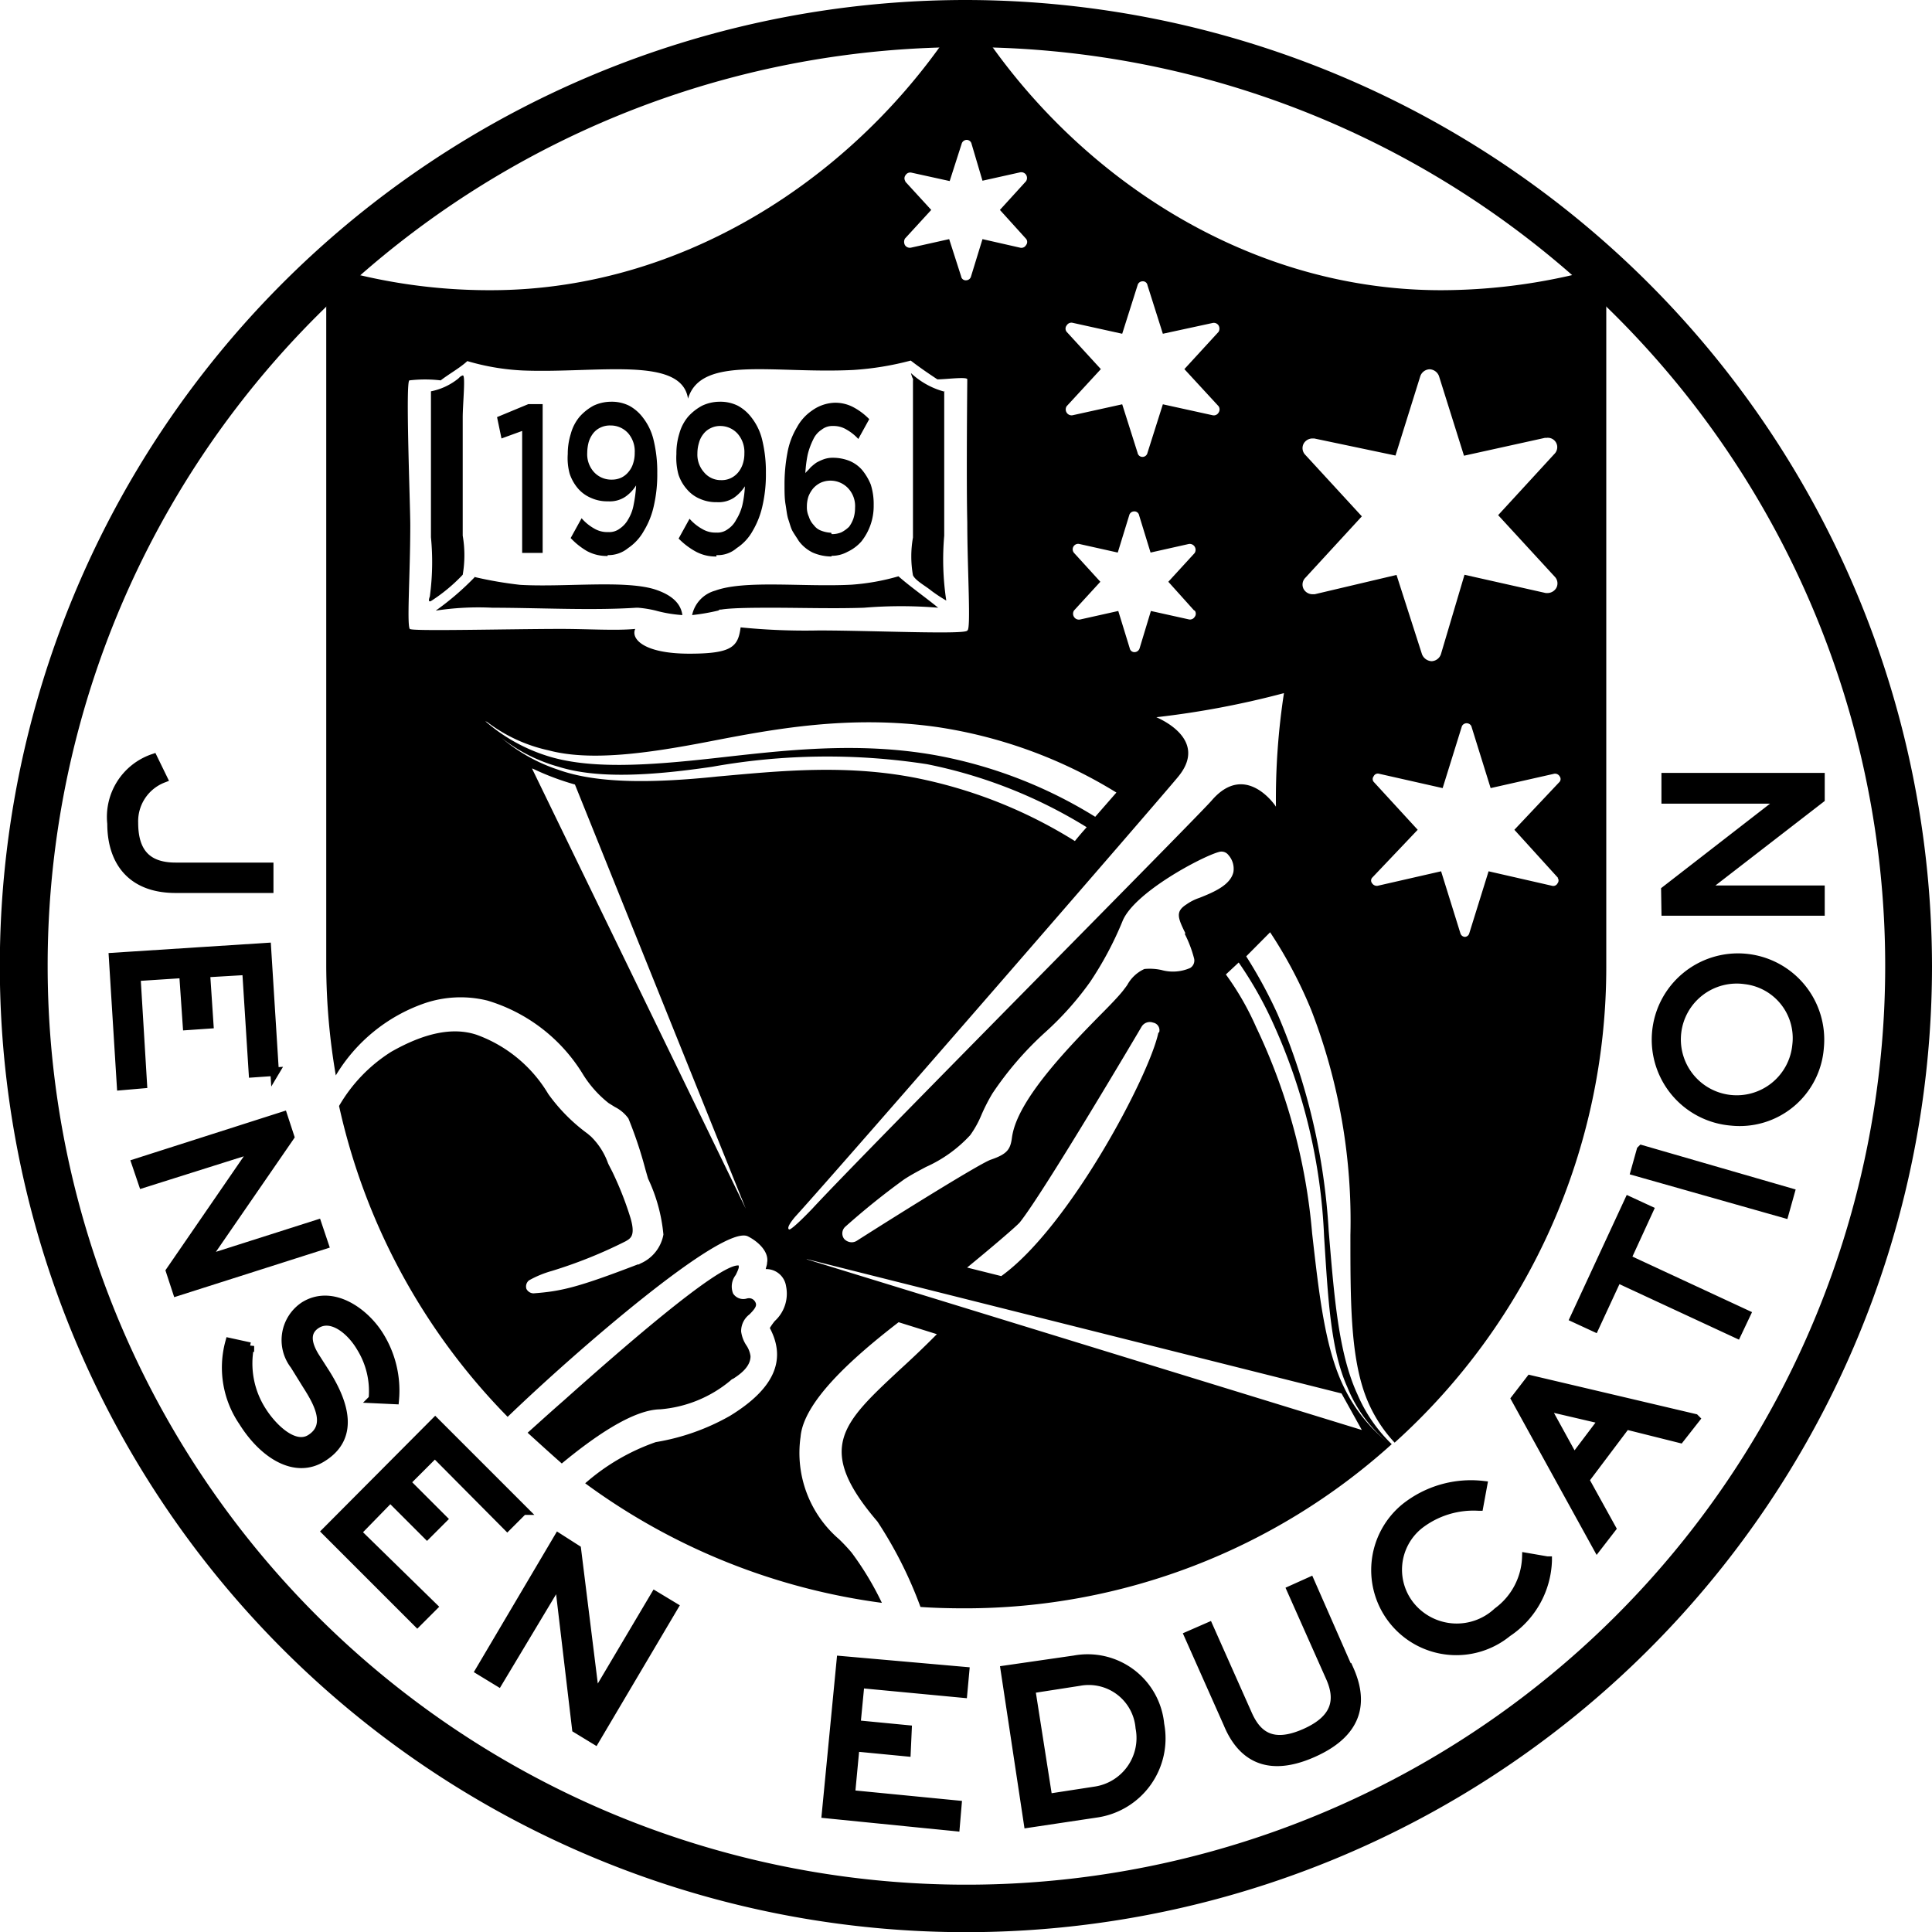
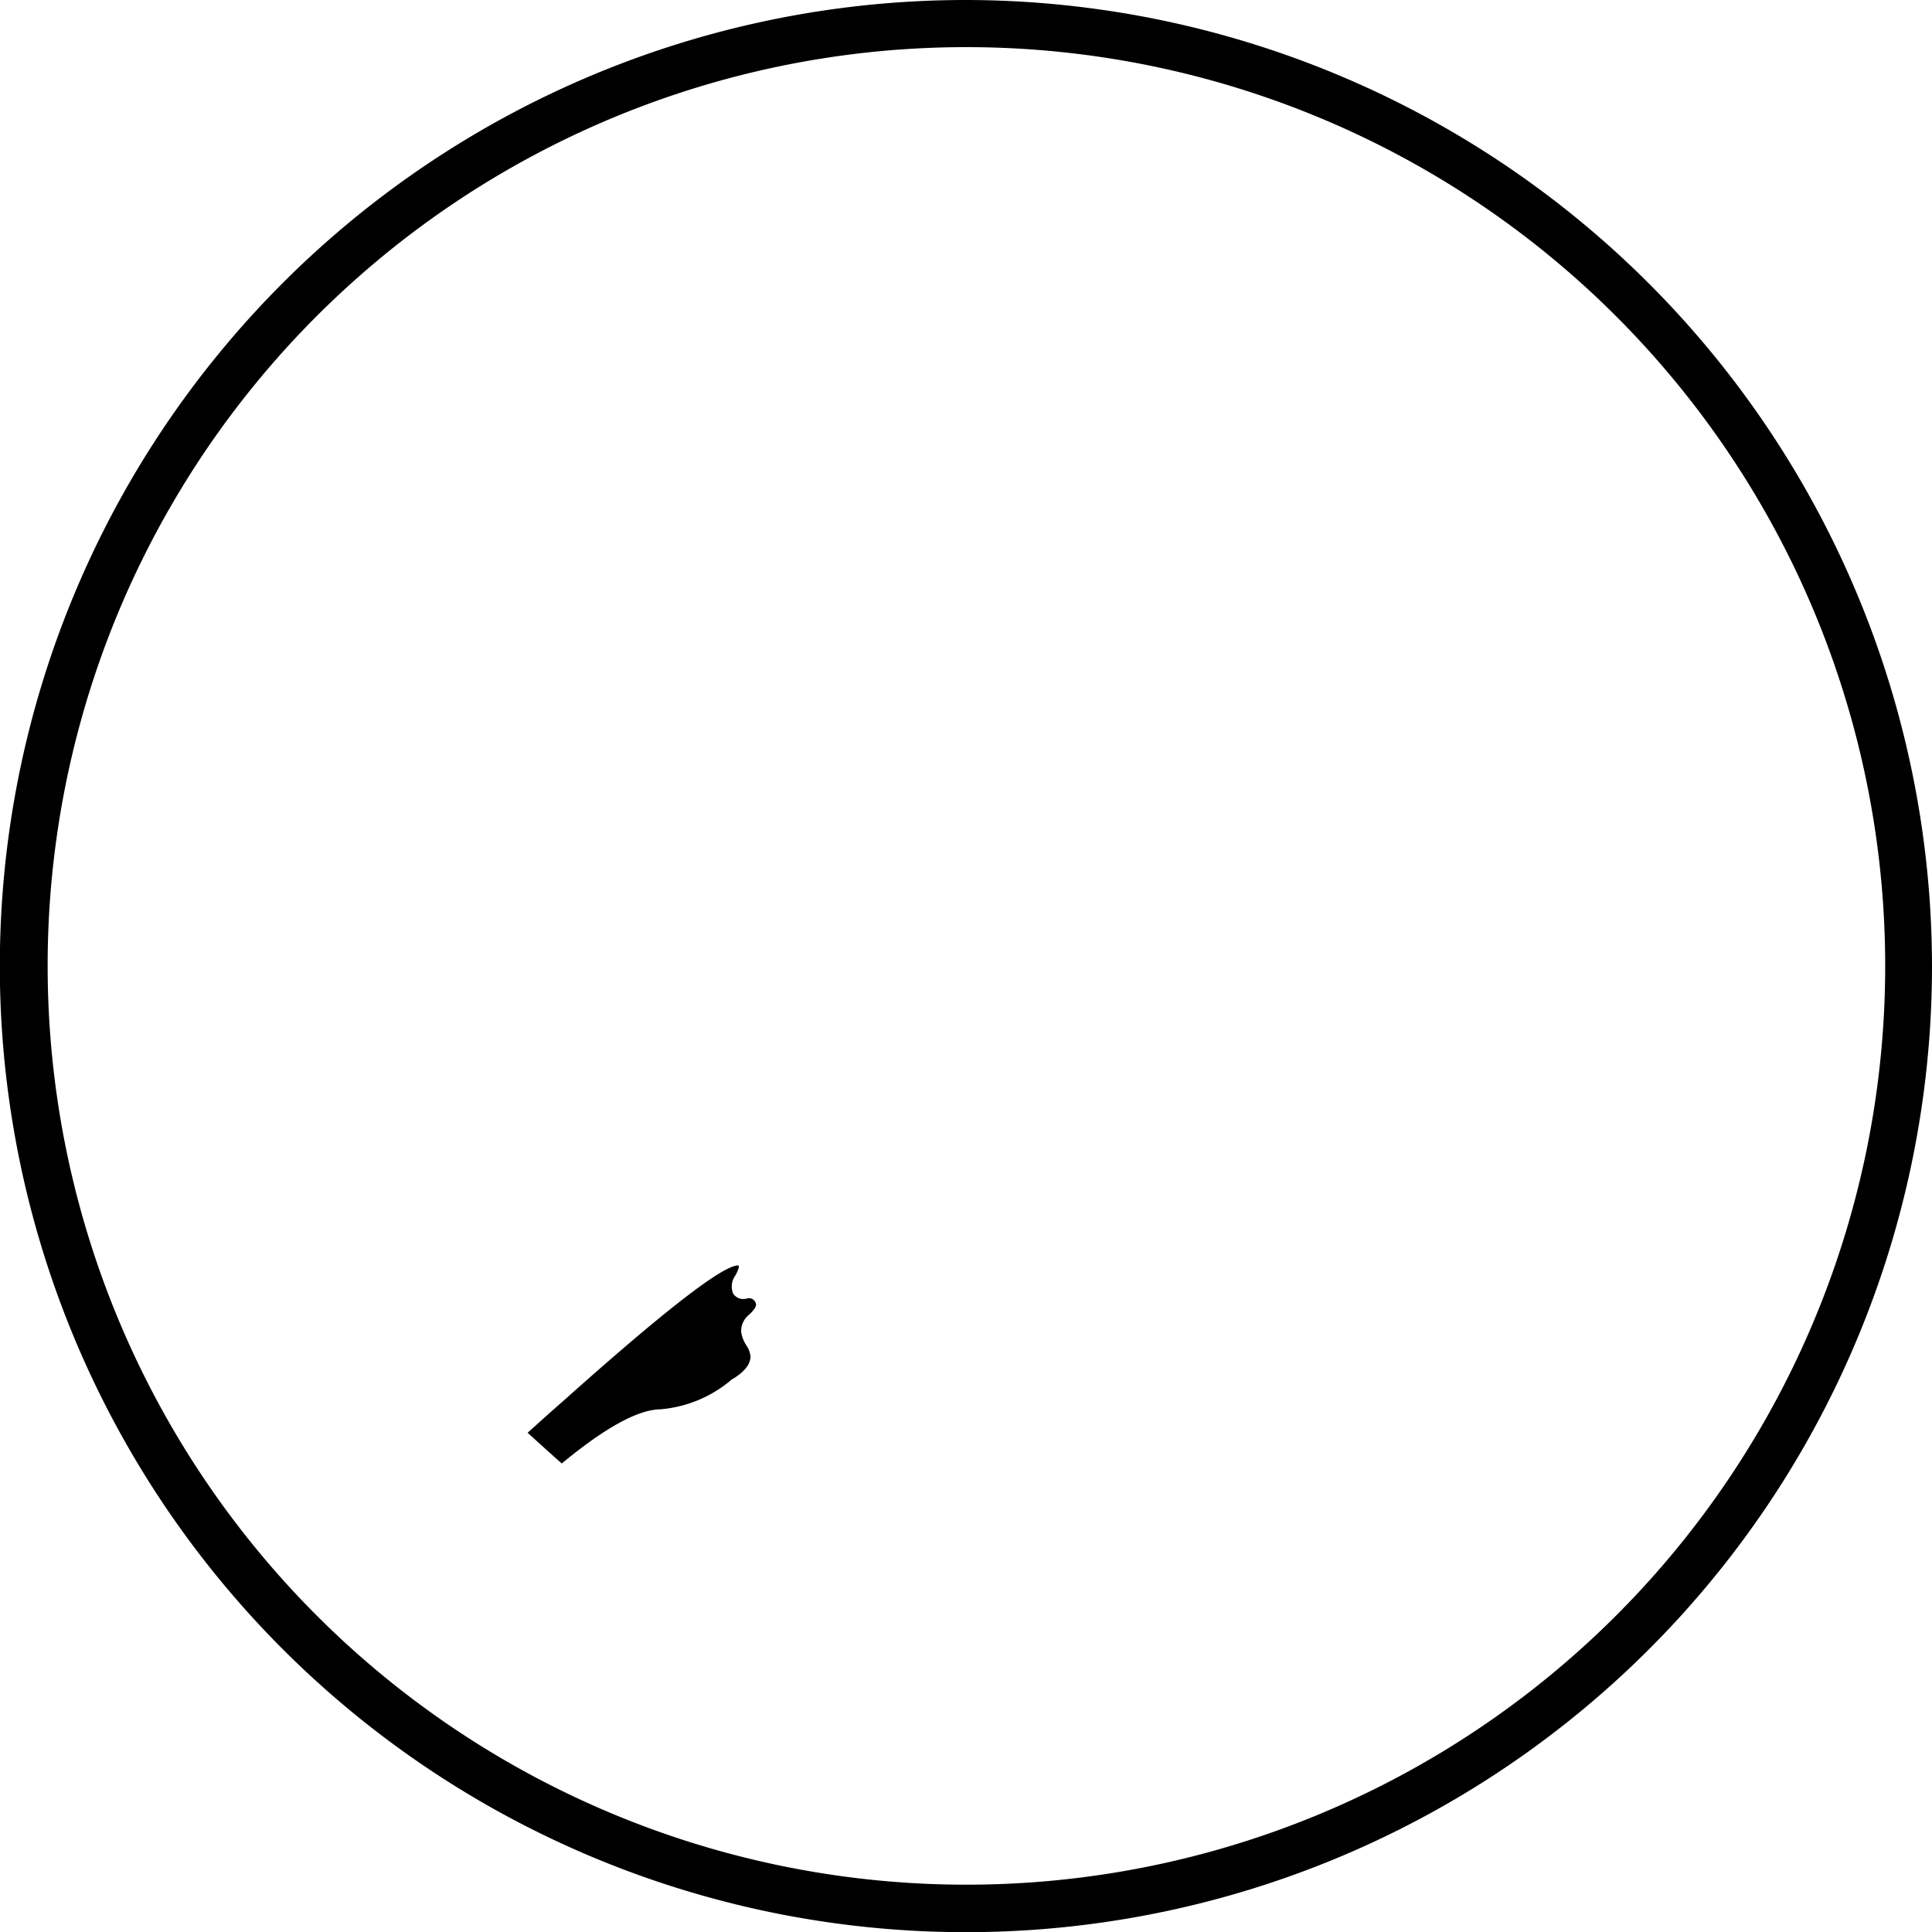
<svg xmlns="http://www.w3.org/2000/svg" viewBox="0 0 113.11 113.11">
  <defs>
    <style>.a{fill:none;}.b{stroke:#000;stroke-miterlimit:10;stroke-width:0.5px;}</style>
  </defs>
  <title>logo-jensen-education</title>
-   <path class="a" d="M257.12,198.6" transform="translate(-0.64 -0.42)" />
  <path d="M57.2,3.18A53.79,53.79,0,1,1,3.43,57,53.77,53.77,0,0,1,57.2,3.18m0-2.76A56.56,56.56,0,1,0,113.75,57,56.63,56.63,0,0,0,57.2.42Z" transform="translate(-0.64 -0.42)" />
-   <path class="b" d="M10.19,46a2.68,2.68,0,0,0-1.71,2.59c0,1.68.73,2.58,2.44,2.58H16.4v1.28H10.92c-2.62,0-3.75-1.63-3.75-3.81a3.63,3.63,0,0,1,2.44-3.83L10.19,46Zm6.56,17.16-1.3.09-.38-6-2.38.14.2,3-1.3.09-.21-3.05-2.76.18L9,63.89,7.73,64l-.47-7.55,9-.58.46,7.34ZM17.6,67l-4.94,7.17v0l6.56-2.09.41,1.22L11,76.05l-.4-1.22,4.93-7.17v0L9,69.72l-.41-1.21,8.63-2.76.4,1.22ZM15.27,79.22A5.14,5.14,0,0,0,16,83.05c.64,1,1.88,2.18,2.81,1.6,1.25-.78.38-2.21-.23-3.17l-.7-1.13a2.4,2.4,0,0,1,.58-3.48c1.63-1,3.52.34,4.39,1.74a6.07,6.07,0,0,1,.9,3.77l-1.28-.06a4.85,4.85,0,0,0-.7-3c-.58-1-1.71-1.94-2.61-1.36-.58.38-.61,1-.09,1.86l.64,1c1.11,1.77,1.72,3.75-.2,4.94-1.6,1-3.46-.2-4.64-2.09A5.63,5.63,0,0,1,14.08,79l1.19.26Zm16,9.64-.93.93L26.1,85.52,24.42,87.2l2.15,2.15-.93.93-2.15-2.15-1.95,2L26,94.49l-.93.93-5.34-5.34,6.39-6.42,5.2,5.2Zm3.14,2.26,1.07,8.62h0l3.51-5.92,1.11.67-4.62,7.81-1.1-.67L33.36,93h0L29.82,98.9l-1.1-.67,4.61-7.8Zm22.73,7.14-.12,1.31L51,99l-.23,2.38,3,.29L53.71,103l-3-.29-.26,2.76,6.24.61-.11,1.3L49,106.62l.87-9Zm6.41-.67a4.25,4.25,0,0,1,5,3.78,4.43,4.43,0,0,1-3.65,5.2l-4.07.61-1.36-9ZM61,99.31l1,6.38,2.79-.43a3.13,3.13,0,0,0,2.58-3.69,3,3,0,0,0-3.54-2.7L61,99.31Zm18.64-1.16c.7,1.56.87,3.57-2.12,4.9s-4.35-.14-5-1.71l-2.3-5.17,1.19-.52,2.3,5.17c.55,1.22,1.45,1.89,3.34,1.05s2-2,1.48-3.2l-2.3-5.17L77.34,93l2.27,5.17Zm11.61-6.36A5.26,5.26,0,0,1,88.9,96a4.73,4.73,0,0,1-6-7.32,6.19,6.19,0,0,1,4.56-1.31l-.23,1.25a5.18,5.18,0,0,0-3.49,1.07,3.36,3.36,0,0,0-.43,4.85,3.49,3.49,0,0,0,5,.24A4.13,4.13,0,0,0,90,91.58l1.22.21Zm8.66-8.3L99,84.65l-3.16-.79-2.41,3.2L95,89.9,94.15,91l-4.79-8.69.87-1.13,9.64,2.27Zm-8.77-.7,1.65,3,1.69-2.24-3.34-.78ZM96,70.71l1.19.55-1.31,2.85,7,3.25-.55,1.16-7-3.25L94,78.14l-1.19-.55L96,70.71Zm.75-3,8.71,2.52-.35,1.25L96.36,69l.35-1.25ZM102,66.07a4.8,4.8,0,1,1,5.17-4.33A4.69,4.69,0,0,1,102,66.07Zm.82-8.28a3.52,3.52,0,1,0,3,3.83,3.43,3.43,0,0,0-3-3.83Zm-4.68-5.25L105,47.22v0H98.16V45.92h9.06v1.27l-6.88,5.32v0h6.88v1.27H98.16Z" transform="translate(-0.64 -0.42)" />
-   <path d="M31.21,25.65,30,26.09l-.26-1.25,1.83-.76h.84v8.71H31.21Zm5,7.32A2.43,2.43,0,0,1,35,32.68a4.23,4.23,0,0,1-.95-.76l.64-1.16a2.75,2.75,0,0,0,.75.61,1.48,1.48,0,0,0,.81.2,1,1,0,0,0,.67-.2,1.56,1.56,0,0,0,.5-.55,2.47,2.47,0,0,0,.32-.87,7.31,7.31,0,0,0,.14-1.11,2.27,2.27,0,0,1-.64.67,1.64,1.64,0,0,1-1,.26,2.29,2.29,0,0,1-1-.2,2.06,2.06,0,0,1-.76-.55,2.6,2.6,0,0,1-.49-.87A3.48,3.48,0,0,1,33.88,27v0a3.9,3.9,0,0,1,.18-1.19,2.61,2.61,0,0,1,.52-1,3,3,0,0,1,.81-.64,2.41,2.41,0,0,1,1-.23,2.3,2.3,0,0,1,1.08.23,2.47,2.47,0,0,1,.81.7,3.39,3.39,0,0,1,.61,1.25,7.88,7.88,0,0,1,.23,2v0a8.18,8.18,0,0,1-.2,1.91,4.77,4.77,0,0,1-.59,1.48,2.93,2.93,0,0,1-.92,1,1.81,1.81,0,0,1-1.19.41Zm.23-4.47a1.29,1.29,0,0,0,.58-.12,1.23,1.23,0,0,0,.43-.35,1.37,1.37,0,0,0,.26-.49,1.91,1.91,0,0,0,.09-.61v0a1.62,1.62,0,0,0-.37-1.13,1.37,1.37,0,0,0-1.05-.47,1.26,1.26,0,0,0-.58.12,1.16,1.16,0,0,0-.44.35,1.59,1.59,0,0,0-.26.52,2.55,2.55,0,0,0-.08.61v0a1.55,1.55,0,0,0,.37,1.1,1.37,1.37,0,0,0,1,.47ZM42.59,33a2.42,2.42,0,0,1-1.22-.29,4.28,4.28,0,0,1-1-.76l.64-1.16a2.78,2.78,0,0,0,.76.61,1.48,1.48,0,0,0,.81.2,1,1,0,0,0,.67-.2,1.45,1.45,0,0,0,.49-.55A2.93,2.93,0,0,0,44.1,30a6.2,6.2,0,0,0,.15-1.11,2.41,2.41,0,0,1-.64.67,1.64,1.64,0,0,1-1,.26,2.31,2.31,0,0,1-1-.2,2,2,0,0,1-.75-.55,2.46,2.46,0,0,1-.5-.87A3.77,3.77,0,0,1,40.24,27v0a3.89,3.89,0,0,1,.17-1.19,2.61,2.61,0,0,1,.52-1,3,3,0,0,1,.82-.64,2.4,2.4,0,0,1,1-.23,2.3,2.3,0,0,1,1.08.23,2.47,2.47,0,0,1,.81.7,3.39,3.39,0,0,1,.61,1.25,7.88,7.88,0,0,1,.23,2v0a8.18,8.18,0,0,1-.2,1.91,5,5,0,0,1-.58,1.48,2.85,2.85,0,0,1-.93,1,1.69,1.69,0,0,1-1.19.41Zm.26-4.47a1.23,1.23,0,0,0,.58-.12,1.27,1.27,0,0,0,.44-.35,1.54,1.54,0,0,0,.26-.49,1.91,1.91,0,0,0,.09-.61v0a1.63,1.63,0,0,0-.38-1.13,1.36,1.36,0,0,0-1-.47,1.23,1.23,0,0,0-.58.12,1.16,1.16,0,0,0-.44.35,1.41,1.41,0,0,0-.26.52,2.15,2.15,0,0,0-.09.61v0a1.55,1.55,0,0,0,.38,1.1,1.27,1.27,0,0,0,1,.47ZM49.33,33a2.78,2.78,0,0,1-1.11-.23,2.26,2.26,0,0,1-.81-.67c-.11-.18-.23-.35-.35-.55s-.17-.44-.26-.7-.11-.55-.17-.9-.06-.73-.06-1.16v0a9.89,9.89,0,0,1,.17-1.86,4.39,4.39,0,0,1,.55-1.48,2.8,2.8,0,0,1,.9-1A2.4,2.4,0,0,1,49.47,24a2.25,2.25,0,0,1,1.13.26,3.72,3.72,0,0,1,.93.7l-.64,1.16a2.77,2.77,0,0,0-.69-.55,1.44,1.44,0,0,0-.79-.21,1,1,0,0,0-.66.21,1.36,1.36,0,0,0-.5.58,4.24,4.24,0,0,0-.32.87,7.17,7.17,0,0,0-.14,1.1c.08-.11.2-.2.29-.32a3.17,3.17,0,0,1,.35-.29,2.76,2.76,0,0,1,.43-.2,1.55,1.55,0,0,1,.55-.09,2.64,2.64,0,0,1,.93.17,2,2,0,0,1,.76.53,3.29,3.29,0,0,1,.52.87A3.77,3.77,0,0,1,51.79,30v0a3.33,3.33,0,0,1-.72,2.12,2.48,2.48,0,0,1-.82.61,1.88,1.88,0,0,1-.93.23Zm0-1.31a1.4,1.4,0,0,0,.58-.11,1.92,1.92,0,0,0,.44-.32,1.83,1.83,0,0,0,.26-.5,2,2,0,0,0,.09-.61v0A1.53,1.53,0,0,0,50.29,29a1.42,1.42,0,0,0-1.6-.32,1.42,1.42,0,0,0-.43.32,1.67,1.67,0,0,0-.29.49,1.85,1.85,0,0,0-.09.58v0a1.31,1.31,0,0,0,.12.61,1.21,1.21,0,0,0,.29.49.91.91,0,0,0,.43.32,1.81,1.81,0,0,0,.58.12Z" transform="translate(-0.64 -0.42)" />
-   <path d="M55.92,23.33v8.45a16,16,0,0,0,.12,3.8,8.92,8.92,0,0,1-.88-.58c-.31-.26-.92-.58-1.07-.9a6.31,6.31,0,0,1,0-2.21v-9c0-.95.12.24-.12-.63a4.6,4.6,0,0,0,2,1.1ZM55.57,36a26.23,26.23,0,0,0-4.35,0c-1.77.06-3.69,0-5.37,0-.88,0-2.36,0-3,.11-.21,0,0,0-.18.06a12,12,0,0,1-1.51.26A1.89,1.89,0,0,1,42.51,35c1.74-.64,5.22-.2,8-.35a13.15,13.15,0,0,0,2.73-.49c.73.64,1.57,1.22,2.35,1.86Zm-27.15-1.8a23.07,23.07,0,0,0,2.67.46c2.56.15,6.08-.29,7.87.26,1,.32,1.54.82,1.63,1.51A7.84,7.84,0,0,1,39,36.16,6.68,6.68,0,0,0,38,36h-.12c-2.58.17-5.78,0-8.42,0a16.49,16.49,0,0,0-3.31.17,16.24,16.24,0,0,0,2.32-2Zm-2.61,1.1a15,15,0,0,0,.06-3.43V23.33a3.68,3.68,0,0,0,1.54-.7c.12-.08.14-.17.32-.23s0,1.66,0,2.47v6.91a6.77,6.77,0,0,1,0,2.29,9.9,9.9,0,0,1-1.86,1.54c-.2.09-.09-.2-.06-.29Z" transform="translate(-0.64 -0.42)" />
-   <path d="M85,17.41C73.14,17.41,62.8,10.12,57.2.83c-5.61,9.29-16,16.58-27.82,16.58A33,33,0,0,1,19.74,16V57a38.51,38.51,0,0,0,.56,6.38,9.81,9.81,0,0,1,5.16-4.21A6.55,6.55,0,0,1,29.18,59a9.86,9.86,0,0,1,5.61,4.35A6.53,6.53,0,0,0,36.27,65l.37.23a2.18,2.18,0,0,1,.79.67,24.24,24.24,0,0,1,1,3l.15.52a9.75,9.75,0,0,1,.9,3.28,2.29,2.29,0,0,1-1.34,1.69l-.11.06a.13.13,0,0,0-.06,0c-3.49,1.34-4.47,1.57-6.1,1.69h0a.48.48,0,0,1-.41-.26.46.46,0,0,1,.15-.5,6.06,6.06,0,0,1,1.33-.55,27.32,27.32,0,0,0,4.33-1.74c.29-.17.58-.32.29-1.34a19.18,19.18,0,0,0-1-2.58c-.09-.2-.21-.41-.32-.64a4.12,4.12,0,0,0-1-1.57l-.2-.17a10.34,10.34,0,0,1-2.3-2.32A8.08,8.08,0,0,0,28.54,61c-1.39-.46-3.05-.11-5,1a9.17,9.17,0,0,0-3.05,3.17,37.49,37.49,0,0,0,9.87,18.2C34.43,79.45,42.94,72.1,44.42,72.8c.64.32,1.25.93,1.13,1.54,0,.14-.06.26-.08.38a1.17,1.17,0,0,1,1.19,1A2.17,2.17,0,0,1,46,77.76a3.43,3.43,0,0,0-.29.41c1,1.89.23,3.57-2.33,5.14a13.1,13.1,0,0,1-4.35,1.54,12.5,12.5,0,0,0-4.13,2.41,37.68,37.68,0,0,0,17.37,7,17.67,17.67,0,0,0-1.77-2.94,10.42,10.42,0,0,0-.73-.78,6.66,6.66,0,0,1-2.26-6c.17-2,2.87-4.5,5.74-6.71l2.24.7c-.75.76-1.48,1.45-2.15,2.06-3.39,3.16-5,4.62-1.33,8.91a24.23,24.23,0,0,1,2.52,5c.84.06,1.72.08,2.59.08a37.25,37.25,0,0,0,25-9.61,8.91,8.91,0,0,1-2-2.9c-1.13-2.44-1.37-5.78-1.69-9.58a37.58,37.58,0,0,0-3-12.71,27.68,27.68,0,0,0-1.83-3.37L75,55a26.33,26.33,0,0,1,2.41,4.56,34.17,34.17,0,0,1,2.29,13.18c0,3.75,0,6.91.84,9.27a8.32,8.32,0,0,0,1.75,2.87A37.45,37.45,0,0,0,94.68,57V16A34.3,34.3,0,0,1,85,17.41ZM63.09,19.85a.3.3,0,0,1,0-.38.32.32,0,0,1,.35-.15l2.9.64.9-2.84a.3.3,0,0,1,.29-.23.27.27,0,0,1,.29.23l.9,2.84,2.91-.63a.33.33,0,0,1,.35.14.37.37,0,0,1,0,.38l-2,2.18,2,2.17a.33.33,0,0,1,0,.38.32.32,0,0,1-.35.15l-2.91-.64-.9,2.84a.3.3,0,0,1-.29.24.29.29,0,0,1-.29-.24l-.9-2.84-2.9.64a.34.34,0,0,1-.35-.15.35.35,0,0,1,0-.38l2-2.17-2-2.18Zm7.49,16.31a.3.3,0,0,1,0,.38.32.32,0,0,1-.35.14l-2.21-.49-.66,2.18a.32.32,0,0,1-.29.23.28.28,0,0,1-.29-.23l-.67-2.18-2.24.5a.34.34,0,0,1-.35-.15.35.35,0,0,1,0-.38l1.54-1.68-1.54-1.69a.32.32,0,0,1,.32-.52l2.24.5.67-2.18a.3.3,0,0,1,.29-.23.28.28,0,0,1,.29.23l.67,2.18,2.23-.5a.34.34,0,0,1,.35.15.35.35,0,0,1,0,.38l-1.54,1.68,1.51,1.68ZM53.66,11.05a.3.3,0,0,1,0-.38.32.32,0,0,1,.35-.14l2.23.49.7-2.18a.31.31,0,0,1,.29-.23.29.29,0,0,1,.29.23L58.16,11l2.2-.49a.34.34,0,0,1,.35.14.35.35,0,0,1,0,.38l-1.53,1.68,1.53,1.69a.29.29,0,0,1,0,.37.31.31,0,0,1-.35.15l-2.2-.5-.67,2.18a.3.3,0,0,1-.29.23.27.27,0,0,1-.29-.23l-.7-2.18-2.24.5a.34.34,0,0,1-.35-.15.4.4,0,0,1,0-.38l1.54-1.68-1.54-1.68Zm-29,26.21c-.23,0,0-3.13,0-6.09,0-1.22-.29-8.48-.05-8.48a7.74,7.74,0,0,1,1.83,0c.49-.38,1.13-.73,1.56-1.13a13.68,13.68,0,0,0,3.25.55c4.36.17,9.29-.87,9.67,1.65.76-2.55,5-1.45,9.67-1.68a17.43,17.43,0,0,0,3.37-.55c.49.38,1,.73,1.56,1.1.5,0,1.75-.17,1.75,0s-.06,5.9,0,8.37c0,2.75.23,6.33,0,6.33,0,.26-5.64,0-8.69,0A37.93,37.93,0,0,1,44,37.15c-.15,1.13-.5,1.54-3,1.54-2.73,0-3.43-.9-3.17-1.45-1.1.11-2.81,0-4.33,0-3,0-8.85.15-8.85,0Zm4.5,5.43a9.14,9.14,0,0,0,3.6,1.66c2.41.64,5.69.2,9.41-.52s8.19-1.57,13.3-.85A27.77,27.77,0,0,1,66,46.82l-1.24,1.42a26.86,26.86,0,0,0-9.32-3.6c-4.68-.84-9.12-.26-13,.17s-7.35.67-9.87-.17a10.14,10.14,0,0,1-3.52-2Zm2.67,2.73a15.31,15.31,0,0,0,2.47.93l10,24.83L31.79,45.42Zm10.74.47c-3.63.37-6.93.43-9.26-.41A9.92,9.92,0,0,1,30,43.62a9.51,9.51,0,0,0,3.34,1.69c2.29.72,5.46.52,9,0a38.17,38.17,0,0,1,12.57-.15,28.29,28.29,0,0,1,9.35,3.69c-.23.26-.46.52-.69.81a27.74,27.74,0,0,0-8.71-3.57c-4.45-1-8.68-.52-12.31-.2Zm5.32,28.25L79.18,82l1.19,2.14-32.52-10ZM70,55.09a7.06,7.06,0,0,1,.55,1.45.51.51,0,0,1-.23.55,2.5,2.5,0,0,1-1.68.12,3.23,3.23,0,0,0-1-.06,2.16,2.16,0,0,0-1,.93c-.08.12-.17.23-.26.35-.23.29-.67.76-1.31,1.4-1.68,1.71-4.47,4.56-5.08,6.7a3.6,3.6,0,0,0-.11.53c-.09.66-.29.93-1.22,1.25-.55.17-5.11,3-7.87,4.76a.57.57,0,0,1-.29.08.61.61,0,0,1-.44-.2.53.53,0,0,1,.09-.73,43.23,43.23,0,0,1,3.42-2.75c.41-.27.85-.5,1.28-.73a7.9,7.9,0,0,0,2.59-1.86,5.8,5.8,0,0,0,.66-1.19,10.73,10.73,0,0,1,.64-1.25,19.32,19.32,0,0,1,3.11-3.6,18.12,18.12,0,0,0,2.61-2.93,20,20,0,0,0,1.89-3.54C67,52.69,71,50.57,72,50.3a.51.51,0,0,1,.56.18,1.21,1.21,0,0,1,.29,1c-.18.76-1.14,1.17-2,1.51a2.85,2.85,0,0,0-.75.38c-.64.41-.52.76-.06,1.69Zm-1.54,5.78c-.52,2.5-5.2,11.38-9.2,14.26l-2-.5c1.31-1.07,2.85-2.38,3.08-2.64,1.4-1.74,7.09-11.38,7.14-11.47a.56.56,0,0,1,.67-.23.45.45,0,0,1,.35.58Zm6.76-.44a33.49,33.49,0,0,1,2.94,12.38c.23,3.57.37,6.61,1.36,8.82a8.1,8.1,0,0,0,2.35,3.22,9.35,9.35,0,0,1-2.55-3.22c-1.11-2.27-1.45-5.4-1.86-9a34.87,34.87,0,0,0-3.28-12.08,16.52,16.52,0,0,0-1.77-3.08l.75-.7a22.43,22.43,0,0,1,2.06,3.66Zm.09-12.83S73.57,45,71.6,47.26C71,48,51.13,68,48.2,71.18,47,72.43,46.86,72.4,46.86,72.4s-.29,0,.32-.73C50.11,68.45,68.72,47,69.62,45.89c1.86-2.26-1.31-3.48-1.28-3.48A51.75,51.75,0,0,0,75.81,41a41,41,0,0,0-.47,6.65Zm2.27-12.39h-.12a.6.6,0,0,1-.49-.29.56.56,0,0,1,.09-.67l3.31-3.6-3.31-3.6a.56.56,0,0,1-.09-.67.6.6,0,0,1,.49-.29h.12l4.76,1,1.45-4.64a.6.6,0,0,1,.55-.41.61.61,0,0,1,.55.41l1.46,4.65,4.76-1.05a.11.11,0,0,0,.09,0h.06a.55.55,0,0,1,.55.55.57.57,0,0,1-.18.41l-3.28,3.57,3.31,3.6a.56.56,0,0,1,.09.67.61.61,0,0,1-.49.29h-.12l-4.76-1.07L85,38.72a.6.6,0,0,1-.55.41.64.64,0,0,1-.56-.41L82.4,34.08l-4.79,1.13Zm14.25,16.6a.26.26,0,0,1,0,.32.28.28,0,0,1-.32.15l-3.72-.85-1.13,3.63a.28.28,0,0,1-.26.21.29.29,0,0,1-.26-.21l-1.13-3.63-3.72.85a.33.33,0,0,1-.32-.15.25.25,0,0,1,0-.32L83.64,49l-2.58-2.81a.26.26,0,0,1,0-.32.27.27,0,0,1,.32-.15l3.72.84,1.13-3.63a.31.31,0,0,1,.55,0l1.13,3.63,3.72-.84a.31.31,0,0,1,.32.15.26.26,0,0,1,0,.32L89.3,49l2.56,2.82Z" transform="translate(-0.64 -0.42)" />
  <path d="M43.9,74.51c-1.13-.17-7.29,5.26-10.25,7.9-.87.76-1.57,1.4-2.12,1.89.67.61,1.34,1.22,2,1.8,1.75-1.45,4.1-3.14,5.75-3.17a7.34,7.34,0,0,0,4.12-1.68.46.46,0,0,1,.18-.12c.35-.23,1-.67,1-1.31a1.5,1.5,0,0,0-.26-.66,1.91,1.91,0,0,1-.29-.79,1.23,1.23,0,0,1,.49-1c.38-.38.43-.53.35-.7s-.26-.29-.5-.23a.71.71,0,0,1-.81-.29,1.1,1.1,0,0,1,.15-1.08c.2-.4.2-.49.17-.55Z" transform="translate(-0.64 -0.42)" />
</svg>